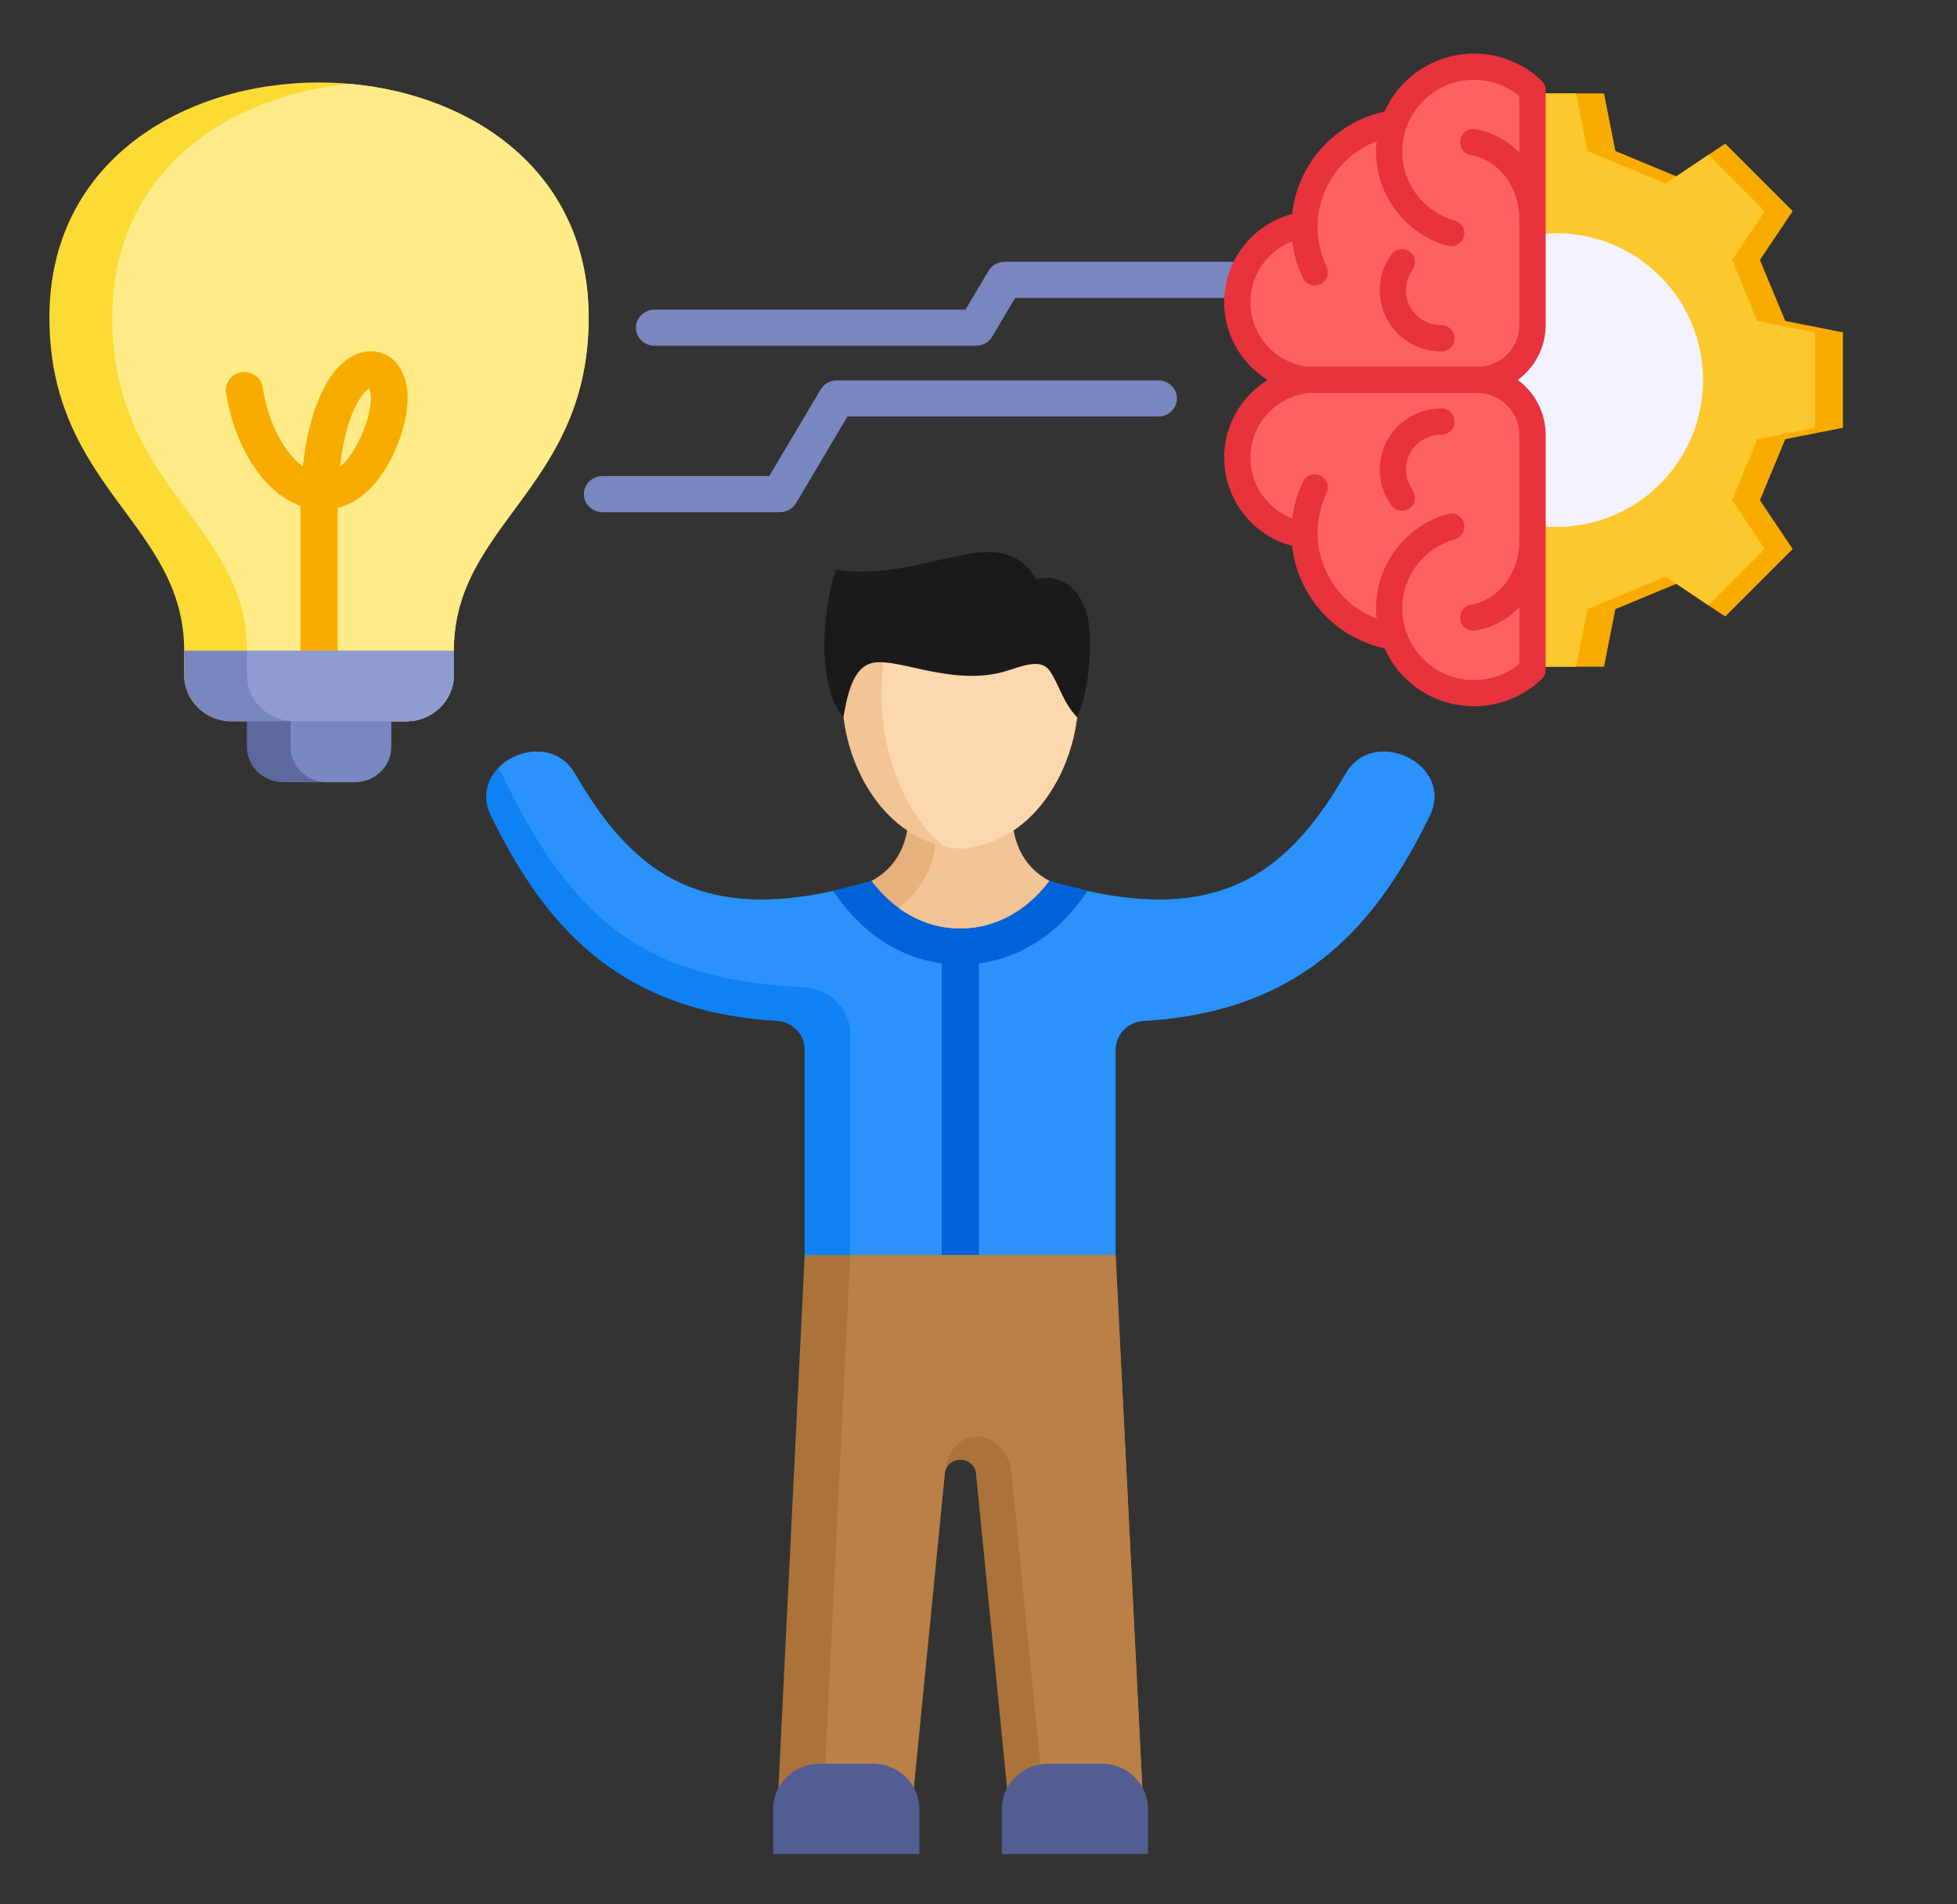
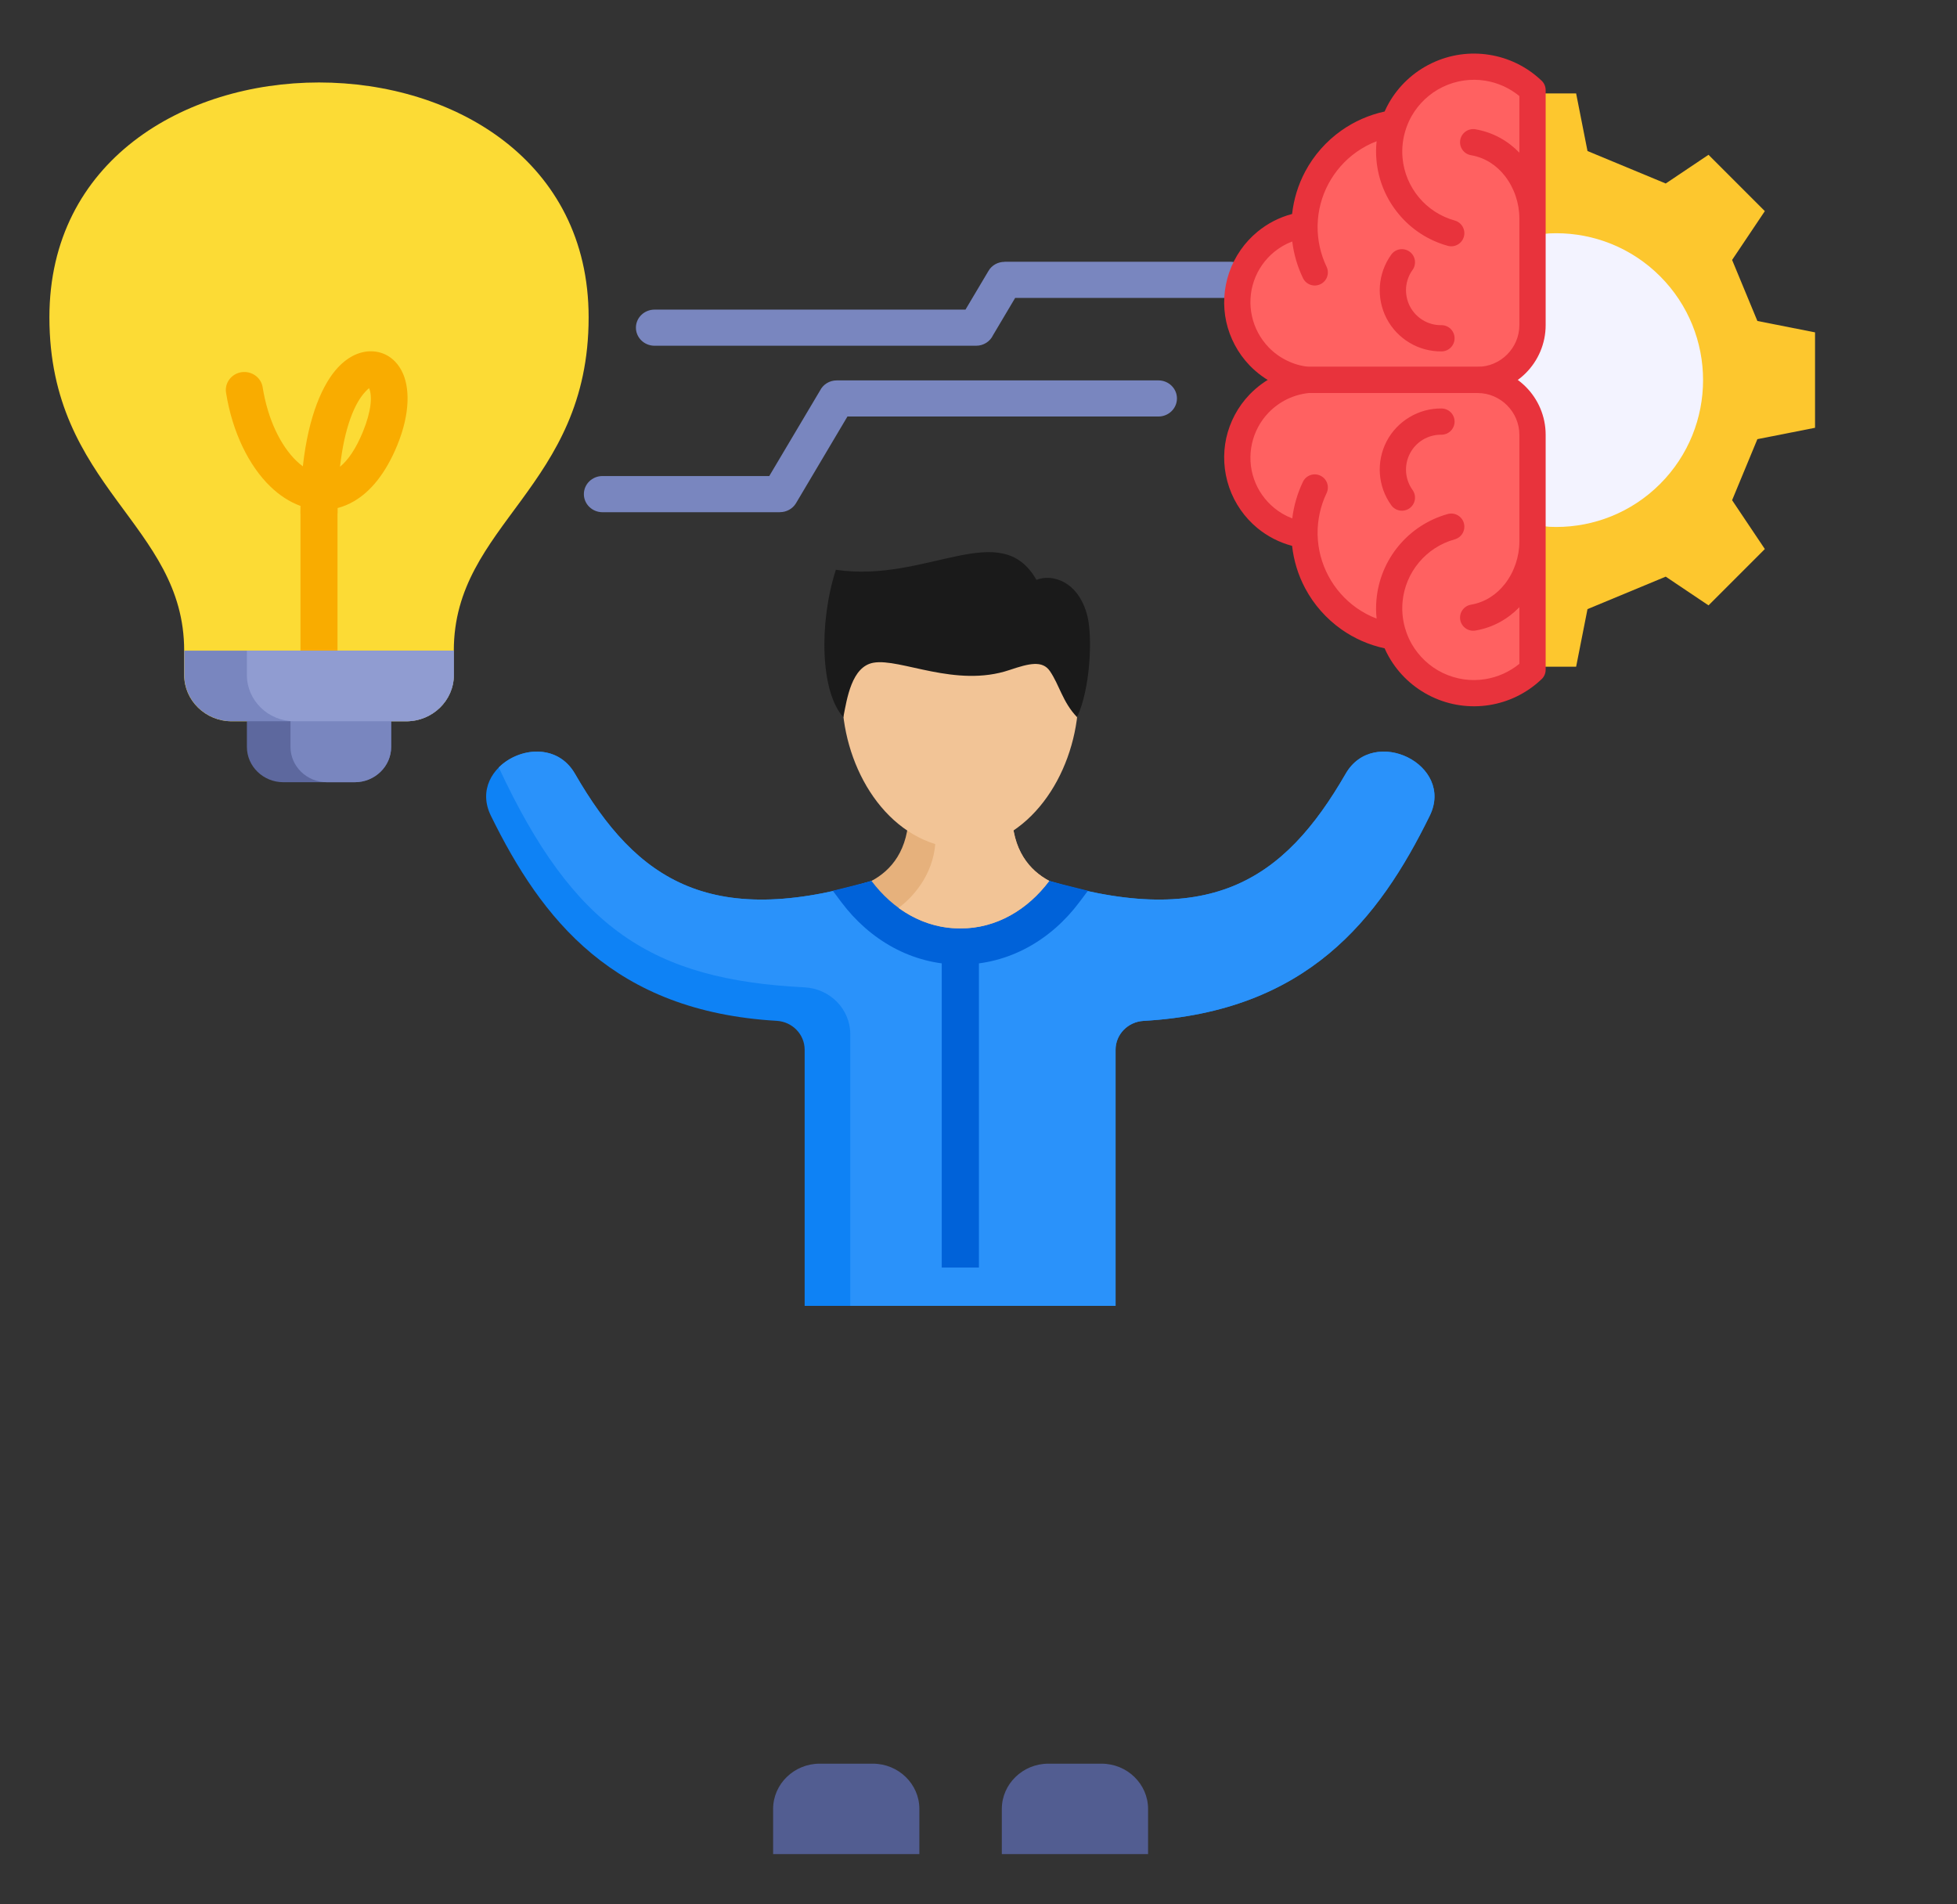
<svg xmlns="http://www.w3.org/2000/svg" width="37" height="36" viewBox="0 0 37 36" fill="none">
  <rect x="0" y="0" width="37" height="36" fill="#333333" stroke="none" />
  <g id="fi_10266372" clip-path="url(#clip0_60_2671)">
    <g id="Group">
      <path id="Vector" fill-rule="evenodd" clip-rule="evenodd" d="M12.375 6.536C12.181 6.536 12.023 6.383 12.023 6.194C12.023 6.006 12.181 5.853 12.375 5.853H18.254L18.689 5.121C18.753 5.011 18.871 4.95 18.992 4.95V4.948H23.262C23.456 4.948 23.614 5.102 23.614 5.29C23.614 5.479 23.456 5.632 23.262 5.632H19.193L18.775 6.336C18.72 6.454 18.597 6.536 18.455 6.536H12.375L12.375 6.536Z" fill="#7986BF" />
      <path id="Vector_2" fill-rule="evenodd" clip-rule="evenodd" d="M8.58 12.763C8.58 13.242 8.176 13.635 7.683 13.635H4.38C3.886 13.635 3.482 13.242 3.482 12.763V12.3C3.482 9.899 0.934 9.225 0.934 5.999C0.934 3.039 3.482 1.559 6.031 1.559C8.58 1.559 11.129 3.039 11.129 5.999C11.129 9.225 8.58 9.899 8.58 12.3V12.763V12.763Z" fill="#FCDB35" />
-       <path id="Vector_3" fill-rule="evenodd" clip-rule="evenodd" d="M8.581 12.762C8.581 13.242 8.178 13.635 7.684 13.635H5.567C5.074 13.635 4.67 13.242 4.67 12.762V12.3C4.67 9.899 2.121 9.225 2.121 5.999C2.121 3.269 4.289 1.798 6.626 1.586C8.962 1.798 11.13 3.269 11.13 5.999C11.13 9.225 8.581 9.899 8.581 12.3V12.762Z" fill="#FFEB87" />
      <path id="Vector_4" fill-rule="evenodd" clip-rule="evenodd" d="M6.381 12.303C6.381 12.491 6.224 12.643 6.031 12.643C5.838 12.643 5.681 12.491 5.681 12.303V9.706H5.679C5.679 9.658 5.68 9.611 5.681 9.564C5.477 9.49 5.283 9.364 5.108 9.194C4.712 8.81 4.395 8.182 4.274 7.425C4.244 7.239 4.375 7.065 4.566 7.036C4.757 7.008 4.936 7.135 4.966 7.321C5.063 7.93 5.305 8.422 5.602 8.711C5.643 8.75 5.684 8.786 5.726 8.816C5.832 7.851 6.107 7.247 6.392 6.944C6.59 6.734 6.811 6.638 7.019 6.641C7.266 6.645 7.471 6.775 7.596 7.014C7.746 7.303 7.764 7.797 7.512 8.414C7.293 8.949 7.007 9.293 6.693 9.475C6.592 9.534 6.488 9.577 6.383 9.604C6.383 9.637 6.383 9.671 6.383 9.706H6.381V12.303V12.303ZM6.909 7.403C6.708 7.616 6.514 8.068 6.428 8.824C6.582 8.698 6.73 8.482 6.861 8.163C7.024 7.764 7.041 7.483 6.978 7.338C6.96 7.351 6.937 7.373 6.909 7.403L6.909 7.403Z" fill="#F9AC00" />
      <path id="Vector_5" fill-rule="evenodd" clip-rule="evenodd" d="M21.901 7.191C22.095 7.191 22.252 7.344 22.252 7.532C22.252 7.721 22.095 7.874 21.901 7.874H16.022L15.05 9.512C14.985 9.621 14.867 9.682 14.746 9.682V9.683H11.391C11.197 9.683 11.039 9.53 11.039 9.341C11.039 9.152 11.197 8.999 11.391 8.999H14.544L15.504 7.383C15.561 7.269 15.681 7.191 15.82 7.191L21.901 7.191Z" fill="#7986BF" />
      <path id="Vector_6" fill-rule="evenodd" clip-rule="evenodd" d="M18.157 16.59H19.627C22.858 17.622 24.276 16.647 25.443 14.626C25.974 13.706 27.506 14.456 27.032 15.421C26.069 17.382 24.712 19.121 21.622 19.299C21.324 19.316 21.092 19.555 21.092 19.845V24.686H15.213V19.844C15.213 19.554 14.981 19.315 14.684 19.298C11.599 19.118 10.243 17.38 9.281 15.421C8.807 14.456 10.34 13.706 10.87 14.626C12.037 16.647 13.456 17.622 16.686 16.59H18.157L18.157 16.59Z" fill="#0E82F5" />
      <path id="Vector_7" fill-rule="evenodd" clip-rule="evenodd" d="M18.156 16.59H19.626C22.857 17.622 24.276 16.647 25.442 14.626C25.973 13.706 27.505 14.456 27.031 15.421C26.068 17.382 24.711 19.121 21.621 19.299C21.323 19.316 21.091 19.555 21.091 19.845V24.686H16.076V19.553C16.076 19.079 15.696 18.69 15.21 18.665C12.33 18.519 10.851 17.561 9.43 14.508C9.808 14.129 10.536 14.049 10.87 14.626C12.036 16.647 13.455 17.622 16.685 16.59H18.156Z" fill="#2A92FA" />
      <path id="Vector_8" fill-rule="evenodd" clip-rule="evenodd" d="M15.746 16.839C16.102 16.751 16.437 16.669 16.687 16.59H19.628C19.877 16.669 20.213 16.751 20.569 16.839L20.406 17.056C19.873 17.767 19.077 18.235 18.157 18.235C17.238 18.235 16.442 17.767 15.908 17.056L15.746 16.839H15.746Z" fill="#0062D9" />
      <path id="Vector_9" fill-rule="evenodd" clip-rule="evenodd" d="M16.477 16.653C16.845 16.457 17.182 16.076 17.182 15.345V15.2H19.133V15.345C19.133 16.076 19.47 16.457 19.838 16.653C19.433 17.193 18.843 17.552 18.157 17.552C17.472 17.552 16.882 17.193 16.477 16.653H16.477Z" fill="#E6B17C" />
      <path id="Vector_10" fill-rule="evenodd" clip-rule="evenodd" d="M19.132 15.2V15.345C19.132 16.076 19.47 16.457 19.838 16.653C19.433 17.193 18.843 17.552 18.157 17.552C17.721 17.552 17.324 17.407 16.988 17.163C17.323 16.915 17.688 16.447 17.688 15.827V15.2H19.132L19.132 15.2Z" fill="#F2C496" />
      <path id="Vector_11" fill-rule="evenodd" clip-rule="evenodd" d="M18.156 16.045C15.534 15.88 14.841 10.821 18.156 10.821C21.471 10.821 20.779 15.88 18.156 16.045Z" fill="#F2C496" />
-       <path id="Vector_12" fill-rule="evenodd" clip-rule="evenodd" d="M18.155 16.045C18.047 16.038 17.941 16.022 17.839 15.999C16.487 14.889 16.174 11.988 17.556 10.884C17.739 10.844 17.939 10.821 18.155 10.821C21.471 10.821 20.778 15.88 18.155 16.045Z" fill="#FDD7AD" />
      <path id="Vector_13" fill-rule="evenodd" clip-rule="evenodd" d="M19.595 10.962C19.894 10.841 20.392 10.988 20.558 11.643C20.659 12.039 20.615 13.025 20.363 13.557C20.09 13.272 20.032 12.954 19.851 12.688C19.709 12.48 19.46 12.54 19.086 12.666C18.069 13.009 17.023 12.439 16.515 12.528C16.102 12.6 16.013 13.206 15.945 13.557C15.518 13.093 15.474 11.8 15.803 10.771C17.519 11.028 18.915 9.765 19.595 10.962H19.595Z" fill="#1A1A1A" />
    </g>
    <path id="Vector_14" d="M17.805 17.552H18.508V23.962H17.805V17.552Z" fill="#0062D9" />
-     <path id="Vector_15" fill-rule="evenodd" clip-rule="evenodd" d="M21.093 23.727L21.601 33.858H19.045L18.453 27.856C18.438 27.708 18.311 27.596 18.158 27.596C18.005 27.596 17.878 27.708 17.863 27.856L17.271 33.858H14.715L15.214 23.727H21.093Z" fill="#AB733A" />
-     <path id="Vector_16" fill-rule="evenodd" clip-rule="evenodd" d="M21.092 23.727L21.599 33.858H19.718L19.126 27.856C19.041 26.997 17.96 26.852 17.861 27.856L17.269 33.858H15.578L16.077 23.727H21.092Z" fill="#BA8047" />
    <path id="Vector_17" fill-rule="evenodd" clip-rule="evenodd" d="M15.496 33.341H16.503C16.987 33.341 17.382 33.726 17.382 34.196V35.05H14.617V34.196C14.617 33.726 15.013 33.341 15.496 33.341H15.496Z" fill="#525D91" />
    <path id="Vector_18" fill-rule="evenodd" clip-rule="evenodd" d="M19.82 33.341H20.827C21.311 33.341 21.706 33.726 21.706 34.196V35.05H18.941V34.196C18.941 33.726 19.337 33.341 19.82 33.341Z" fill="#525D91" />
    <path id="Vector_19" fill-rule="evenodd" clip-rule="evenodd" d="M4.668 12.888H7.395V14.12C7.395 14.487 7.086 14.787 6.708 14.787H5.355C4.977 14.787 4.668 14.487 4.668 14.12L4.668 12.888Z" fill="#5D689E" />
    <path id="Vector_20" fill-rule="evenodd" clip-rule="evenodd" d="M5.492 12.888H7.396V14.12C7.396 14.487 7.087 14.787 6.71 14.787H6.179C5.801 14.787 5.492 14.487 5.492 14.12V12.888Z" fill="#7986BF" />
    <path id="Vector_21" fill-rule="evenodd" clip-rule="evenodd" d="M8.582 12.763C8.582 13.242 8.178 13.635 7.685 13.635H4.381C3.888 13.635 3.484 13.242 3.484 12.763V12.3H8.582V12.763Z" fill="#7986BF" />
    <path id="Vector_22" fill-rule="evenodd" clip-rule="evenodd" d="M8.579 12.763C8.579 13.242 8.176 13.634 7.683 13.635H5.565C5.072 13.635 4.668 13.242 4.668 12.763V12.3H8.579V12.763Z" fill="#909CD1" />
    <path id="Vector_23" d="M32.55 8.704C33.216 7.142 32.453 5.35 30.846 4.702C29.239 4.054 27.396 4.796 26.73 6.359C26.064 7.921 26.826 9.713 28.434 10.361C30.041 11.008 31.884 10.267 32.55 8.704Z" fill="#A3A3CC" />
    <g id="Group_2">
      <g id="Group_3">
-         <path id="Vector_24" fill-rule="evenodd" clip-rule="evenodd" d="M34.843 6.283L33.753 6.068L33.274 4.914L33.893 3.991L32.617 2.715L31.694 3.334L30.541 2.855L30.326 1.766H28.521L28.306 2.855L27.152 3.334L26.229 2.715L24.953 3.991L25.572 4.914L25.094 6.068L24.004 6.283V8.087L25.094 8.302L25.572 9.456L24.953 10.379L26.229 11.655L27.152 11.036L28.306 11.515L28.521 12.604H30.326L30.541 11.515L31.694 11.036L32.617 11.655L33.893 10.379L33.274 9.456L33.753 8.302L34.843 8.087V6.283Z" fill="#F9AC00" />
        <path id="Vector_25" fill-rule="evenodd" clip-rule="evenodd" d="M34.316 8.087L33.226 8.302L32.748 9.456L33.367 10.379L32.302 11.444L31.493 10.901L30.014 11.515L29.799 12.604H28.521L28.306 11.515L26.827 10.901L26.018 11.444L24.953 10.379L25.572 9.456L25.094 8.302L24.004 8.087V6.283L25.094 6.068L25.572 4.914L24.953 3.991L26.018 2.926L26.827 3.469L28.306 2.855L28.521 1.766H29.799L30.014 2.855L31.493 3.469L32.302 2.926L33.367 3.991L32.748 4.914L33.226 6.068L34.316 6.283V8.087Z" fill="#FDC72E" />
        <path id="Vector_26" d="M30.952 9.156C32.041 8.068 32.041 6.303 30.952 5.214C29.864 4.126 28.099 4.126 27.01 5.214C25.922 6.303 25.922 8.068 27.01 9.156C28.099 10.245 29.864 10.245 30.952 9.156Z" fill="#F9AC00" />
        <path id="Vector_27" d="M31.386 9.149C32.47 8.064 32.47 6.307 31.386 5.222C30.301 4.138 28.544 4.138 27.459 5.222C26.375 6.307 26.375 8.064 27.459 9.149C28.544 10.233 30.301 10.233 31.386 9.149Z" fill="#F3F3FF" />
      </g>
      <g id="Group_4">
        <path id="Vector_28" fill-rule="evenodd" clip-rule="evenodd" d="M24.665 4.25C24.116 4.328 23.657 4.706 23.476 5.23C23.294 5.755 23.422 6.336 23.807 6.736C24.056 6.995 24.385 7.149 24.731 7.182H27.938C28.51 7.182 28.976 6.716 28.976 6.144V1.705C28.494 1.244 27.776 1.13 27.174 1.419C26.785 1.607 26.497 1.937 26.358 2.328C25.735 2.421 25.193 2.804 24.897 3.361C24.749 3.639 24.672 3.944 24.665 4.25H24.665Z" fill="#FF6161" />
        <path id="Vector_29" fill-rule="evenodd" clip-rule="evenodd" d="M26.595 2.398C26.593 2.407 26.589 2.416 26.586 2.424C26.525 2.6 26.5 2.791 26.517 2.984C26.542 3.265 26.653 3.523 26.826 3.731C26.998 3.938 27.232 4.093 27.504 4.169C27.636 4.206 27.713 4.342 27.677 4.474C27.64 4.606 27.504 4.684 27.372 4.647C27 4.544 26.68 4.331 26.445 4.047C26.209 3.764 26.058 3.411 26.024 3.027C26.013 2.907 26.014 2.787 26.027 2.67C25.891 2.722 25.764 2.791 25.646 2.874C25.428 3.028 25.245 3.234 25.115 3.477C24.987 3.718 24.919 3.981 24.912 4.243C24.912 4.252 24.912 4.26 24.911 4.269C24.908 4.533 24.964 4.798 25.081 5.043C25.14 5.166 25.088 5.314 24.964 5.373C24.841 5.432 24.693 5.38 24.634 5.256C24.528 5.035 24.461 4.802 24.432 4.565C24.306 4.612 24.191 4.68 24.088 4.764C23.917 4.906 23.783 5.093 23.708 5.311C23.633 5.528 23.622 5.758 23.67 5.976C23.718 6.194 23.825 6.398 23.984 6.564C24.087 6.671 24.206 6.756 24.335 6.818C24.463 6.881 24.602 6.92 24.743 6.934H27.937C28.153 6.934 28.351 6.845 28.494 6.702C28.637 6.559 28.726 6.362 28.726 6.144V4.126C28.726 3.846 28.63 3.554 28.452 3.326C28.298 3.128 28.081 2.98 27.811 2.934C27.676 2.911 27.585 2.783 27.608 2.647C27.631 2.512 27.76 2.421 27.895 2.444C28.231 2.502 28.511 2.664 28.726 2.886V1.816C28.536 1.66 28.312 1.562 28.079 1.525C27.813 1.483 27.534 1.52 27.279 1.643C27.026 1.765 26.823 1.959 26.689 2.194C26.652 2.259 26.621 2.327 26.595 2.398L26.595 2.398ZM24.429 4.045C24.46 3.768 24.542 3.496 24.676 3.244C24.842 2.932 25.078 2.667 25.36 2.468C25.603 2.296 25.881 2.173 26.178 2.108C26.202 2.054 26.229 2.001 26.258 1.949C26.44 1.629 26.718 1.363 27.066 1.196C27.413 1.029 27.793 0.978 28.157 1.036C28.515 1.092 28.856 1.254 29.132 1.512C29.188 1.558 29.223 1.627 29.223 1.705V6.145C29.223 6.499 29.079 6.821 28.846 7.054C28.614 7.286 28.292 7.43 27.937 7.43H24.738C24.726 7.43 24.715 7.43 24.706 7.429C24.502 7.41 24.303 7.354 24.119 7.265C23.938 7.178 23.771 7.058 23.626 6.908C23.401 6.674 23.252 6.387 23.184 6.083C23.118 5.78 23.134 5.457 23.24 5.15C23.346 4.844 23.533 4.58 23.773 4.382C23.963 4.225 24.186 4.109 24.429 4.045L24.429 4.045Z" fill="#E8333C" />
        <path id="Vector_30" fill-rule="evenodd" clip-rule="evenodd" d="M27.25 6.147C27.387 6.145 27.499 6.255 27.501 6.392C27.503 6.529 27.393 6.641 27.256 6.643C27.038 6.645 26.829 6.587 26.649 6.479C26.468 6.371 26.317 6.214 26.216 6.021C26.116 5.828 26.074 5.615 26.089 5.405C26.104 5.196 26.176 4.991 26.304 4.813C26.384 4.702 26.538 4.677 26.65 4.757C26.761 4.837 26.786 4.992 26.706 5.103C26.634 5.203 26.593 5.32 26.584 5.44C26.576 5.56 26.6 5.681 26.657 5.792C26.715 5.903 26.801 5.992 26.903 6.053C27.006 6.115 27.126 6.149 27.25 6.147V6.147Z" fill="#E8333C" />
        <path id="Vector_31" fill-rule="evenodd" clip-rule="evenodd" d="M24.665 10.114C24.116 10.037 23.657 9.658 23.476 9.134C23.294 8.61 23.422 8.028 23.807 7.629C24.056 7.37 24.385 7.215 24.731 7.182H27.938C28.51 7.182 28.976 7.649 28.976 8.22V12.66C28.494 13.121 27.776 13.235 27.174 12.945C26.785 12.758 26.497 12.427 26.358 12.037C25.735 11.944 25.193 11.56 24.897 11.004C24.749 10.726 24.672 10.421 24.665 10.114H24.665Z" fill="#FF6161" />
        <g id="Group_5">
          <path id="Vector_32" fill-rule="evenodd" clip-rule="evenodd" d="M26.595 11.967C26.593 11.958 26.589 11.949 26.586 11.941C26.525 11.764 26.5 11.574 26.517 11.381C26.542 11.1 26.653 10.841 26.826 10.634C26.998 10.427 27.232 10.271 27.504 10.196C27.636 10.159 27.713 10.023 27.677 9.89C27.64 9.758 27.504 9.681 27.372 9.717C27 9.821 26.68 10.034 26.445 10.317C26.209 10.6 26.058 10.954 26.024 11.338C26.013 11.458 26.014 11.578 26.027 11.694C25.891 11.643 25.764 11.574 25.646 11.491C25.428 11.337 25.245 11.131 25.115 10.887C24.987 10.646 24.919 10.384 24.912 10.121C24.912 10.113 24.912 10.104 24.911 10.096C24.908 9.832 24.964 9.567 25.081 9.322C25.14 9.199 25.088 9.051 24.964 8.992C24.841 8.933 24.693 8.985 24.634 9.108C24.528 9.329 24.461 9.563 24.432 9.8C24.306 9.752 24.191 9.685 24.088 9.6C23.917 9.459 23.783 9.271 23.708 9.054C23.633 8.837 23.622 8.606 23.67 8.388C23.718 8.171 23.825 7.966 23.984 7.801C24.087 7.694 24.206 7.609 24.335 7.546C24.463 7.484 24.602 7.445 24.743 7.43H27.937C28.153 7.43 28.351 7.519 28.494 7.663C28.637 7.806 28.726 8.003 28.726 8.22V10.239C28.726 10.519 28.63 10.811 28.452 11.039C28.298 11.236 28.081 11.385 27.811 11.431C27.676 11.454 27.585 11.582 27.608 11.717C27.631 11.852 27.76 11.943 27.895 11.92C28.231 11.863 28.511 11.7 28.726 11.479V12.549C28.536 12.704 28.312 12.802 28.079 12.839C27.813 12.882 27.534 12.844 27.279 12.722C27.026 12.6 26.823 12.405 26.689 12.171C26.652 12.106 26.621 12.038 26.595 11.967L26.595 11.967ZM24.429 10.32C24.46 10.597 24.542 10.869 24.676 11.121C24.842 11.433 25.078 11.697 25.36 11.897C25.603 12.069 25.881 12.192 26.178 12.256C26.202 12.311 26.229 12.364 26.258 12.415C26.44 12.736 26.718 13.002 27.066 13.169C27.413 13.336 27.793 13.386 28.157 13.329C28.515 13.272 28.856 13.111 29.132 12.852C29.188 12.807 29.223 12.738 29.223 12.66V8.22C29.223 7.866 29.079 7.544 28.846 7.311C28.614 7.079 28.292 6.935 27.937 6.935H24.738C24.726 6.935 24.715 6.935 24.706 6.936C24.502 6.955 24.303 7.011 24.119 7.099C23.938 7.187 23.771 7.307 23.626 7.457C23.401 7.691 23.252 7.977 23.184 8.281C23.118 8.585 23.134 8.908 23.24 9.215C23.346 9.521 23.533 9.785 23.773 9.983C23.963 10.139 24.186 10.255 24.429 10.319L24.429 10.32Z" fill="#E8333C" />
          <path id="Vector_33" fill-rule="evenodd" clip-rule="evenodd" d="M27.25 8.218C27.387 8.219 27.499 8.11 27.501 7.973C27.503 7.836 27.393 7.724 27.256 7.722C27.038 7.719 26.829 7.778 26.649 7.886C26.468 7.994 26.317 8.15 26.216 8.343C26.116 8.536 26.074 8.75 26.089 8.959C26.104 9.168 26.176 9.374 26.304 9.551C26.384 9.662 26.538 9.688 26.65 9.608C26.761 9.528 26.786 9.373 26.706 9.262C26.634 9.161 26.593 9.044 26.584 8.924C26.576 8.805 26.6 8.683 26.657 8.573C26.715 8.462 26.801 8.372 26.903 8.311C27.006 8.25 27.126 8.216 27.25 8.218V8.218Z" fill="#E8333C" />
        </g>
      </g>
    </g>
  </g>
  <defs>
    <clipPath id="clip0_60_2671">
      <rect width="36" height="35" fill="white" transform="translate(0.16 0.801)" />
    </clipPath>
  </defs>
</svg>